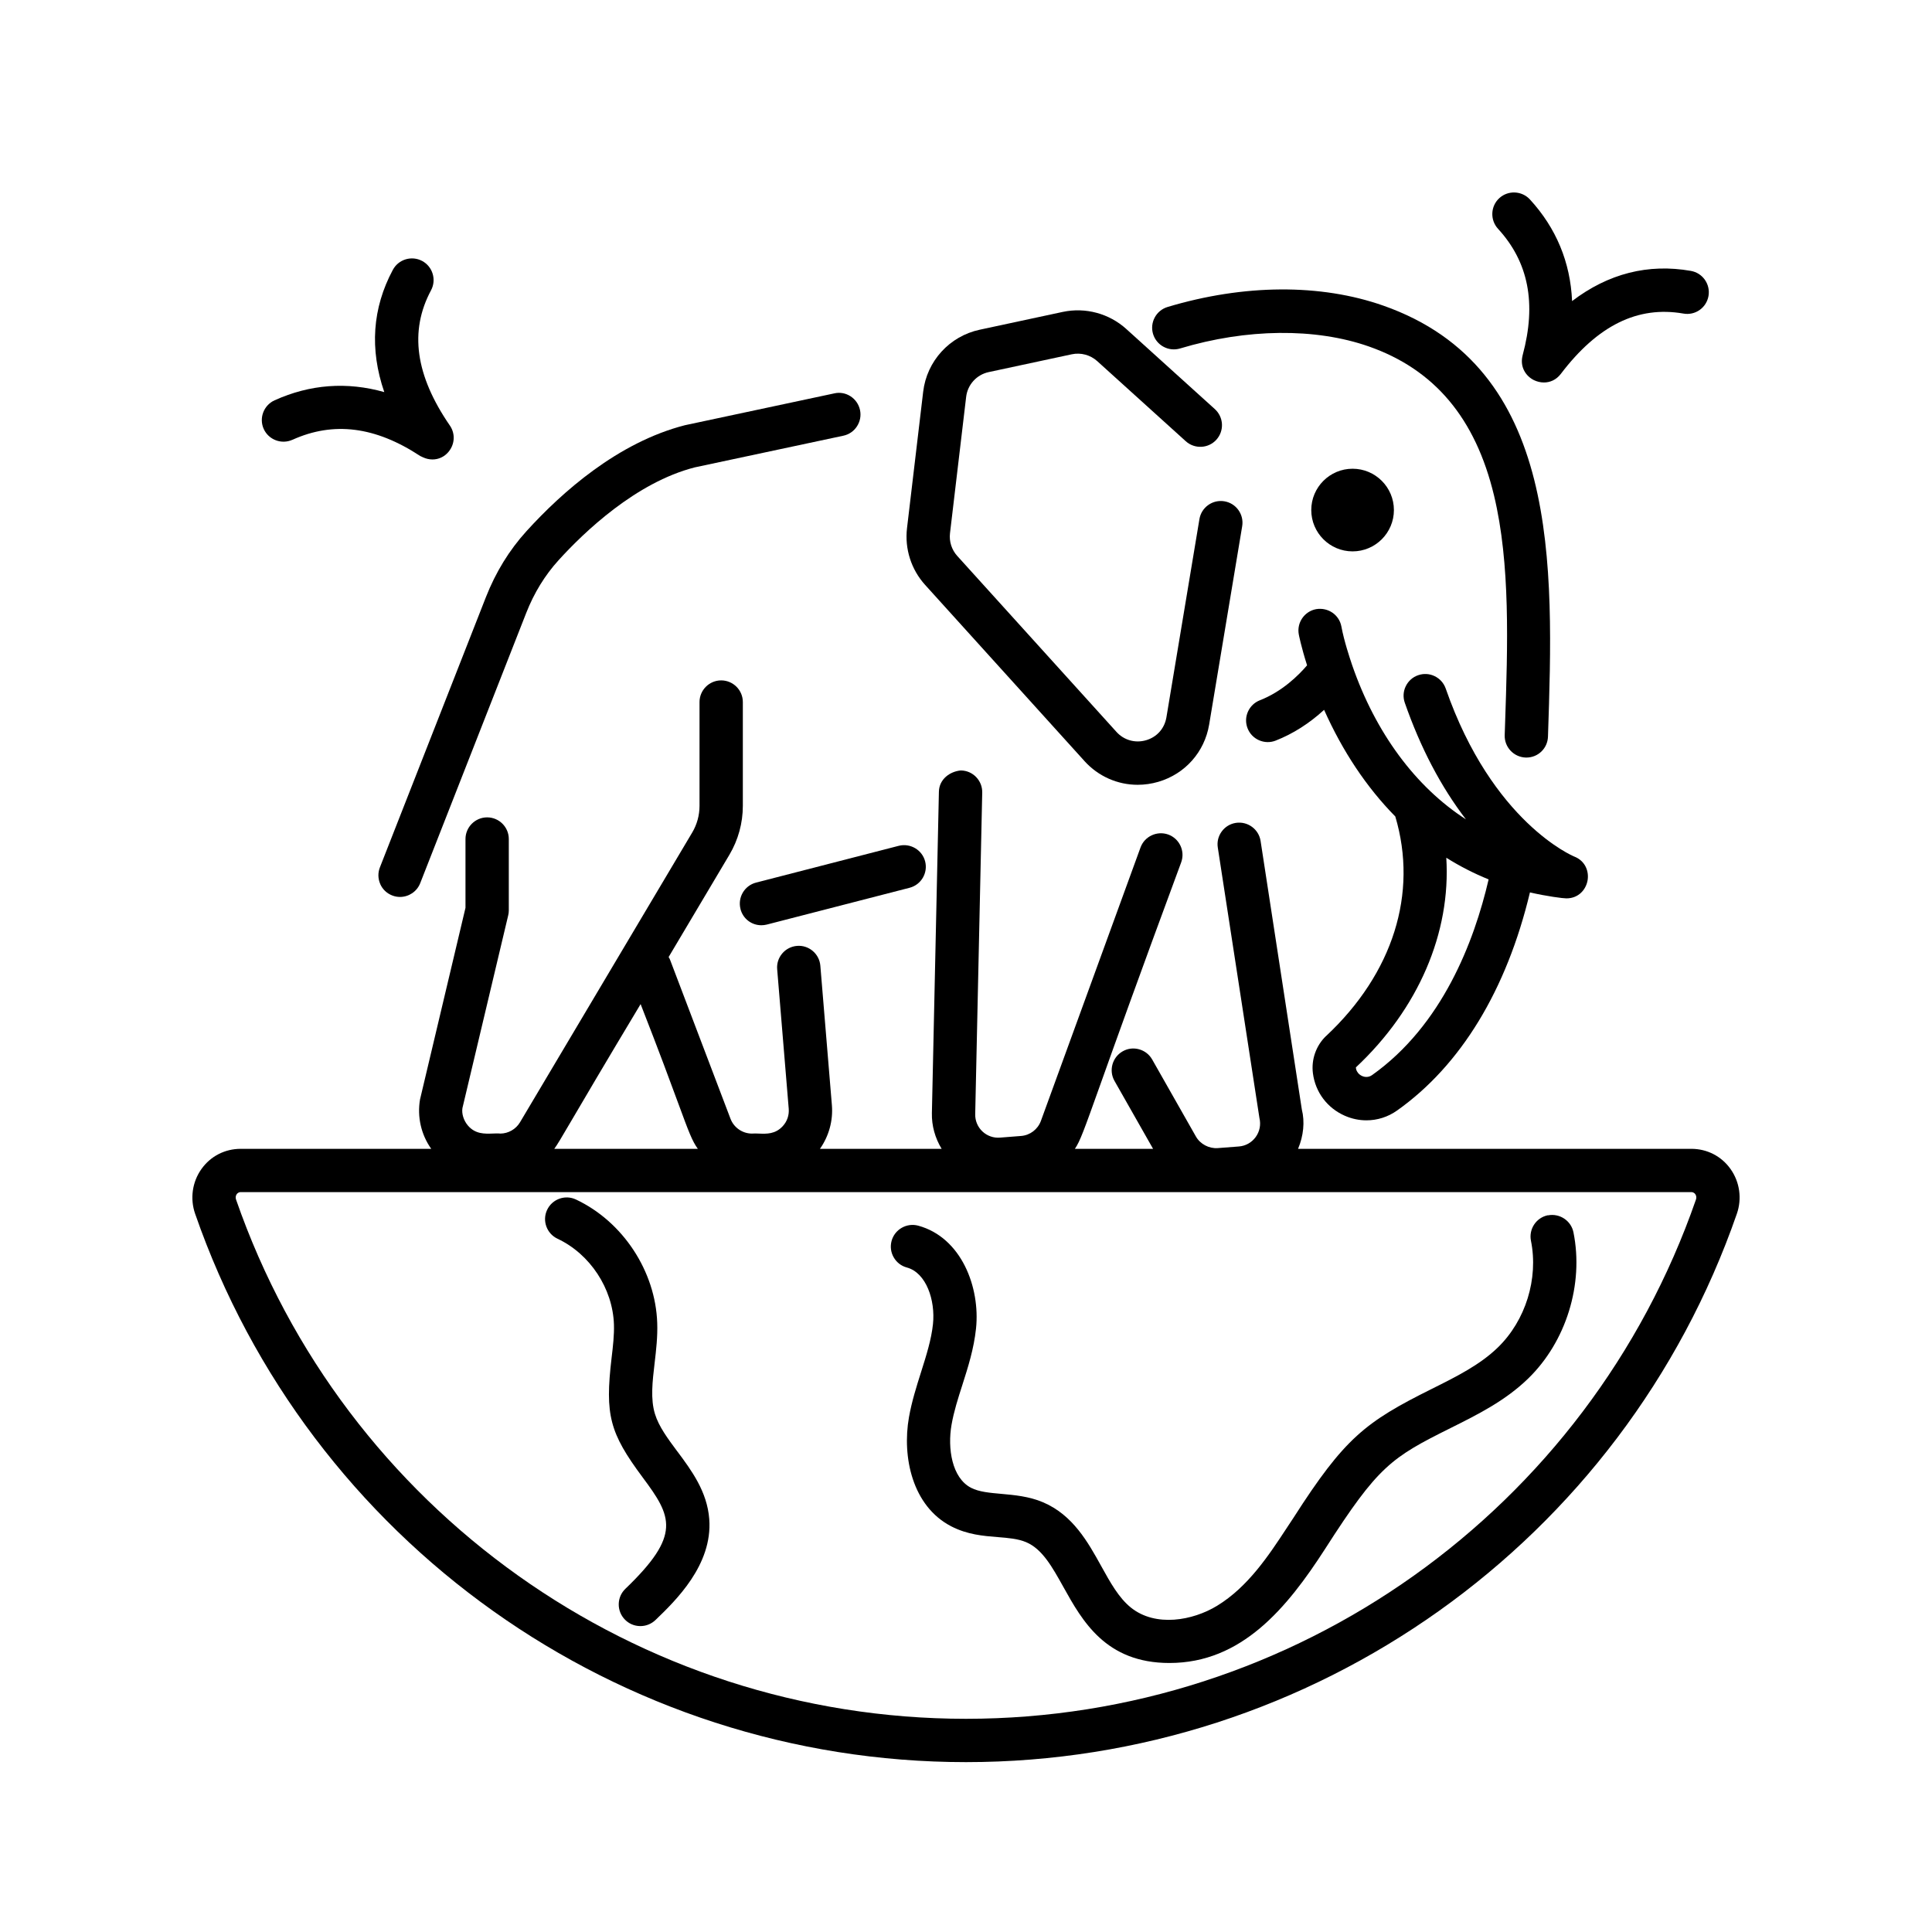
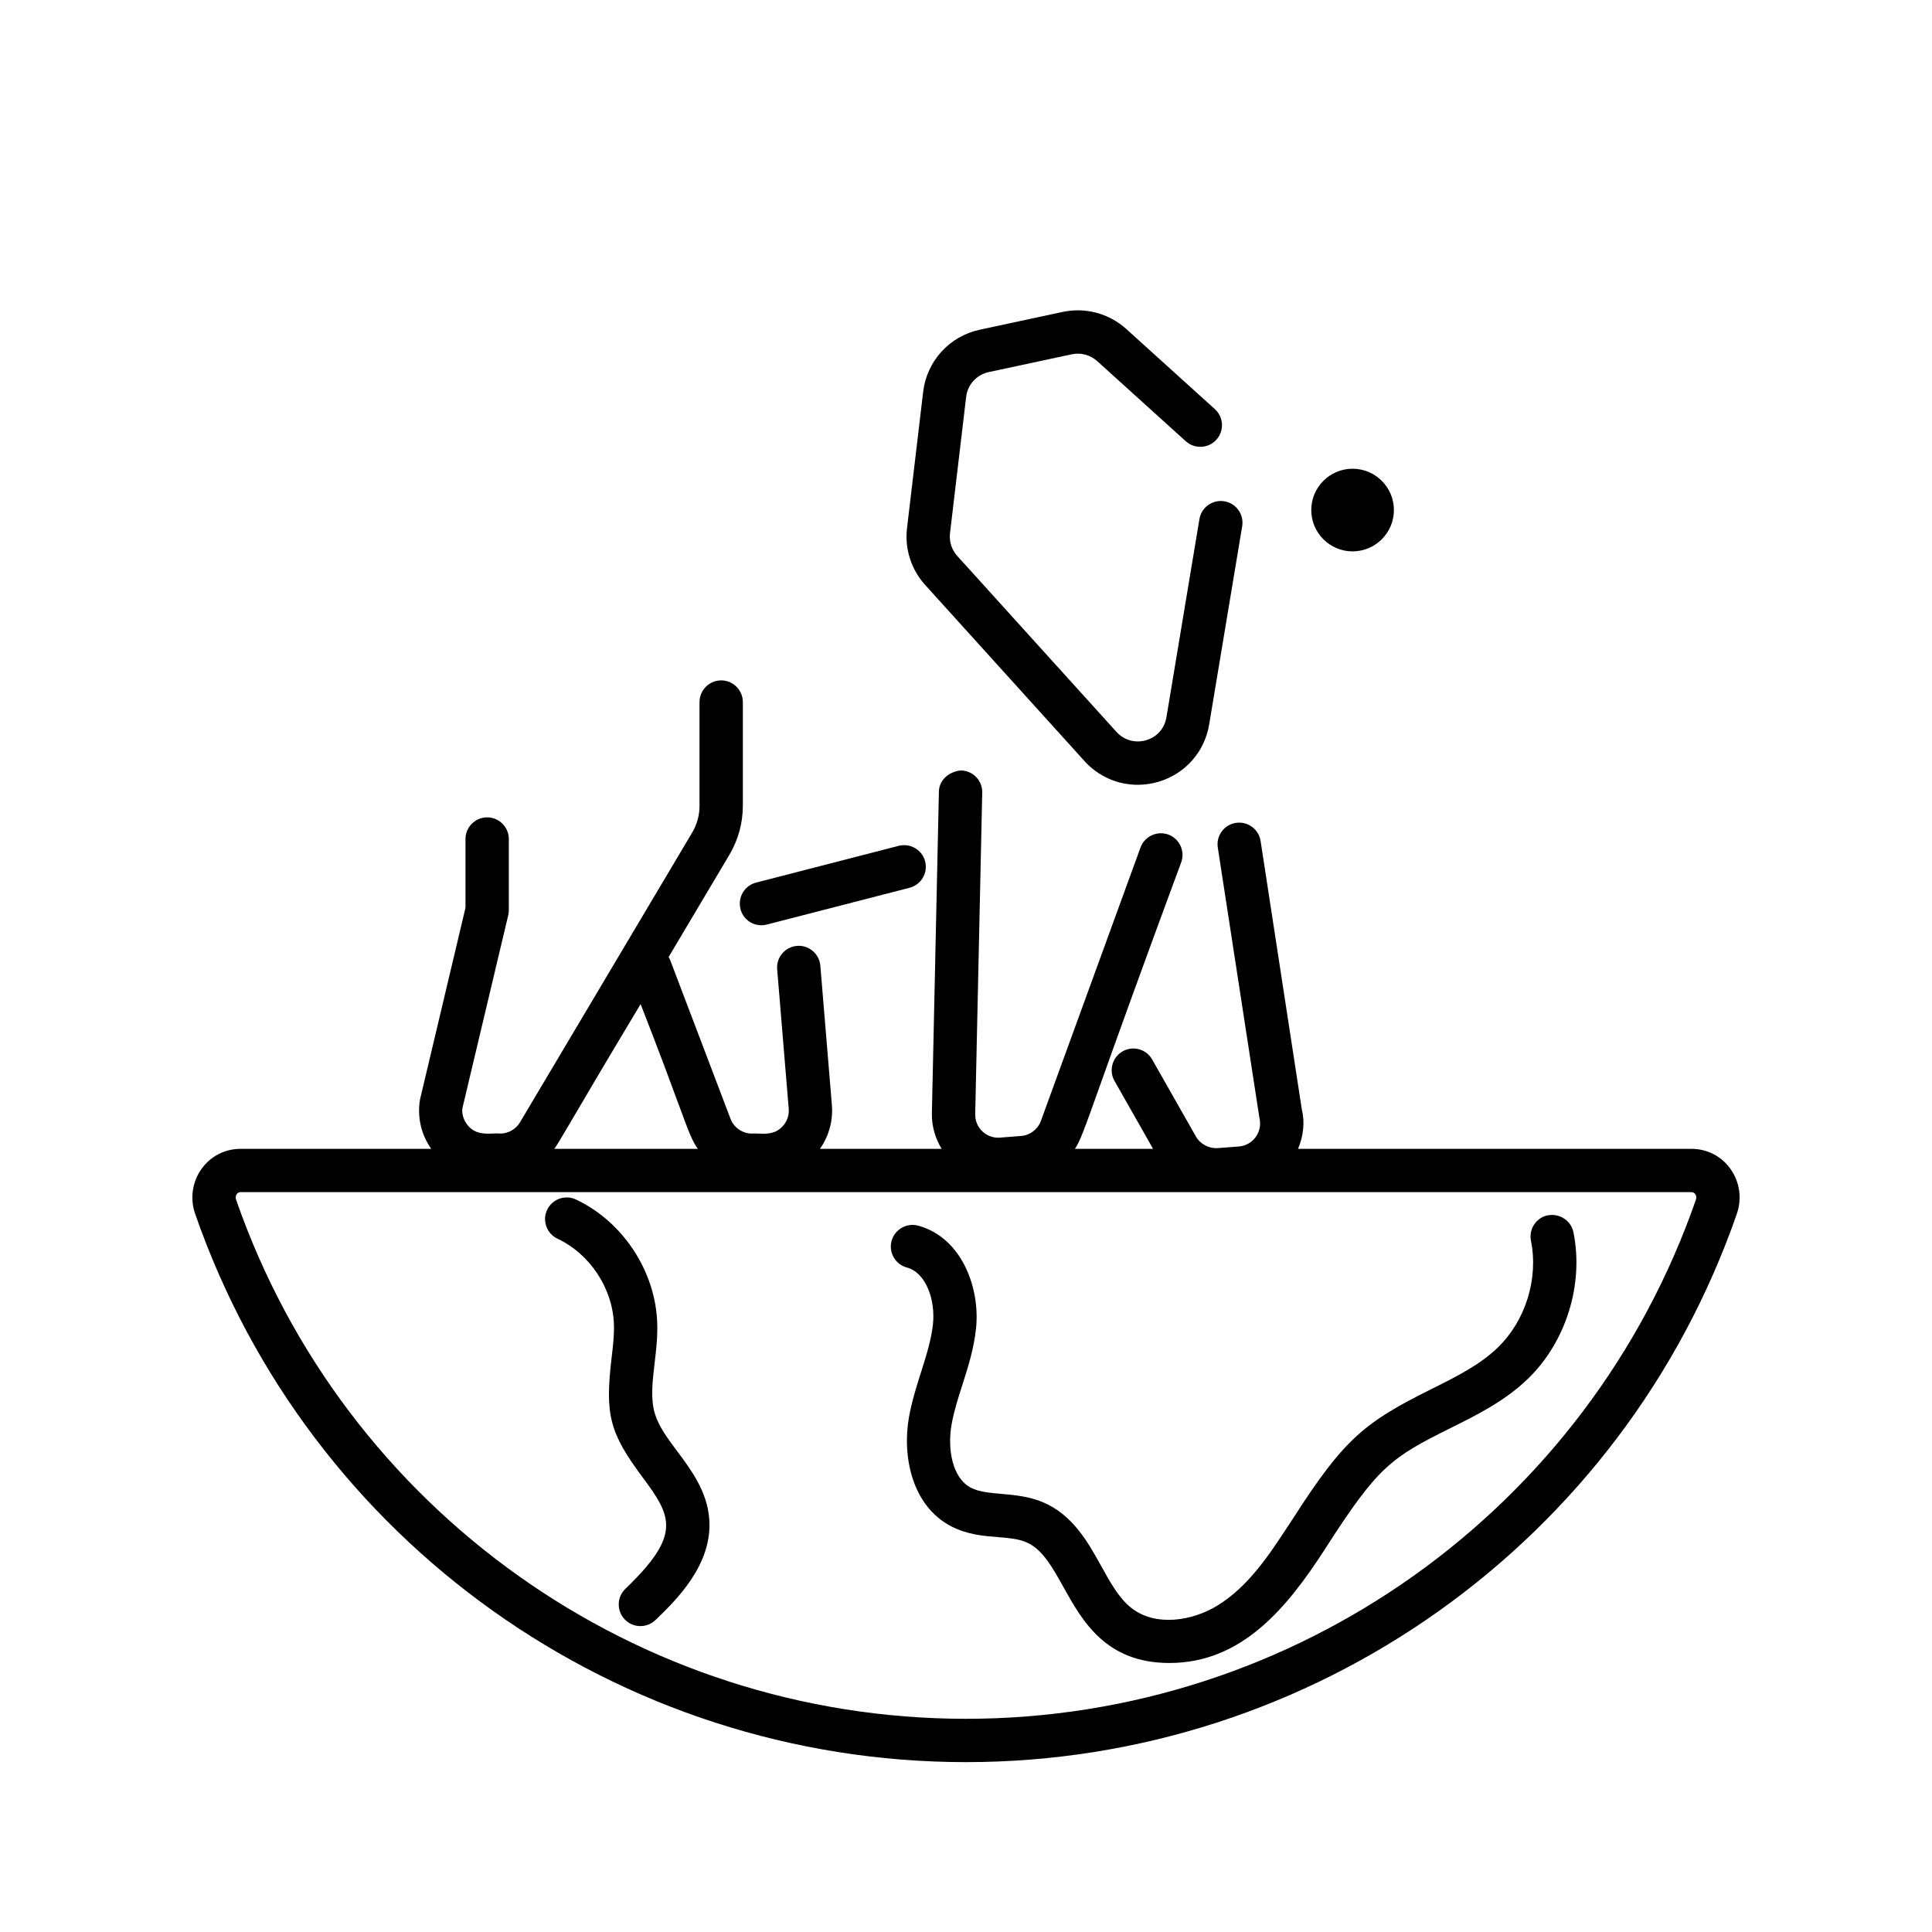
<svg xmlns="http://www.w3.org/2000/svg" viewBox="0 0 512 512" data-name="Layer 1" id="Layer_1">
-   <path d="M312.72,92.35c17.65-5.31,35.89-5.5,50.05-.53h0c17.4,6.11,28.24,19.01,33.15,39.44,4.37,18.18,3.64,39.74,2.94,60.59l-.1,3c-.09,3.16,2.4,5.81,5.6,5.91h.14c3.12,0,5.64-2.45,5.73-5.57,1.53-45.8,3.26-97.72-43.65-114.2-16.62-5.84-36.92-5.71-57.16.36-3.03.91-4.76,4.12-3.85,7.15.91,3.03,4.12,4.75,7.15,3.85Z" />
-   <path d="M351.44,274.53h0c-2.67,2.55-3.98,6.26-3.5,9.92.65,5.01,3.82,9.21,8.46,11.24,1.85.81,3.79,1.21,5.72,1.21,2.87,0,5.7-.88,8.13-2.61,16.87-11.96,29.02-31.93,35.2-57.79,4.47,1.03,8.77,1.58,9.65,1.58,3.27,0,5.17-2.35,5.61-4.69.44-2.33-.49-5.22-3.55-6.41-.22-.09-21.67-9.01-34.03-44.51-.51-1.45-1.55-2.61-2.93-3.28-1.38-.67-2.94-.75-4.38-.25-1.45.5-2.61,1.54-3.28,2.92-.67,1.38-.76,2.94-.25,4.39,4.15,11.9,9.58,22.27,16.2,30.89-13.35-8.61-23.95-22.92-30.15-40.86h0c-.03-.1-.08-.24-.14-.42-.49-1.46-1.99-5.92-2.72-9.84-.58-3.09-3.5-5.11-6.69-4.59-3.1.58-5.17,3.58-4.6,6.68,0,.03.61,3.2,2.2,8.21-2.24,2.63-6.59,6.95-12.51,9.26-1.43.56-2.55,1.64-3.17,3.04-.62,1.4-.65,2.96-.09,4.39.56,1.43,1.64,2.55,3.05,3.17,1.41.61,2.97.65,4.39.09,4.55-1.78,8.86-4.51,12.84-8.15,4.93,11.04,11.27,20.54,18.87,28.26,6.06,20.38-.6,41.55-18.3,58.14ZM383.27,227.3c3.58,2.25,7.35,4.18,11.23,5.75-3.85,16.56-12.32,38.69-30.9,51.87-1.09.77-2.19.43-2.6.25-1.04-.46-1.42-1.26-1.54-1.59-.15-.41-.12-.7-.13-.72,16.55-15.5,25.2-35.64,23.95-55.57Z" />
  <path d="M196.23,240.89c.67,2.61,2.96,4.31,5.54,4.31.48,0,.96-.06,1.45-.18l37.83-9.75c3.06-.79,4.91-3.93,4.12-6.99-.78-3.04-3.91-4.9-6.99-4.13l-37.82,9.75c-3.06.79-4.91,3.93-4.12,6.99Z" />
-   <path d="M100.75,234.25c.61,1.41,1.74,2.49,3.17,3.05h0c.68.27,1.39.4,2.08.4,2.29,0,4.47-1.38,5.36-3.65l28.1-71.63c2.07-5.28,4.95-9.97,8.55-13.94,6.79-7.48,20.52-20.63,36.11-24.62l39.37-8.39c1.5-.32,2.79-1.2,3.62-2.49.83-1.29,1.12-2.82.8-4.32-.33-1.52-1.23-2.82-2.54-3.66-1.29-.82-2.81-1.09-4.27-.75l-39.59,8.44c-17.77,4.55-32.64,17.78-41.99,28.08-4.54,4.99-8.15,10.87-10.74,17.46l-28.1,71.63c-.56,1.43-.53,2.98.08,4.39Z" />
  <path d="M287.39,201.69h0c3.7,4.08,8.8,6.29,14.1,6.29,1.82,0,3.67-.26,5.48-.79,7.09-2.08,12.26-7.9,13.47-15.19l8.75-52.54c.25-1.51-.1-3.03-.99-4.28-.89-1.25-2.21-2.07-3.73-2.33-1.51-.25-3.03.1-4.28.99-1.25.89-2.08,2.22-2.33,3.73l-8.75,52.54c-.5,2.95-2.51,5.22-5.39,6.06-2.85.83-5.85,0-7.83-2.19l-42.21-46.65c-1.48-1.64-2.18-3.83-1.92-6.03l4.28-36.13c.38-3.24,2.79-5.88,5.98-6.56l22.02-4.72c2.39-.51,4.91.17,6.73,1.81l23.48,21.24c2.35,2.12,5.99,1.93,8.1-.41,1.03-1.14,1.55-2.6,1.48-4.14-.08-1.53-.75-2.94-1.88-3.97l-23.47-21.23c-4.54-4.11-10.83-5.81-16.84-4.53l-22.01,4.72c-8,1.71-14.02,8.32-14.98,16.44l-4.28,36.13c-.65,5.49,1.1,10.98,4.81,15.07l42.21,46.66Z" />
  <path d="M458.62,309.81c-2.42-3.41-6.22-5.36-10.42-5.36h-104.2c1.45-3.44,1.82-7.18,1-10.42l-10.93-71.16c-.48-3.12-3.41-5.27-6.54-4.8-1.52.23-2.85,1.04-3.76,2.28-.91,1.24-1.28,2.75-1.04,4.27l11.03,71.66c.43,1.75.07,3.59-.99,5.05-1.06,1.46-2.68,2.37-4.47,2.5l-5.6.43c-2.31.16-4.63-1.06-5.77-3.07l-11.59-20.41c-.76-1.34-2-2.3-3.49-2.71-1.48-.41-3.02-.21-4.34.55-2.75,1.57-3.72,5.08-2.16,7.83l10.23,18.01h-20.73c1.38-2.02,2.37-4.79,6.73-16.99,3.78-10.59,10.11-28.31,21.45-58.95,1.08-2.97-.45-6.27-3.43-7.36-2.98-1.06-6.28.48-7.35,3.43l-26.4,72.46c-.82,2.24-2.88,3.81-5.25,3.99l-5.59.44c-1.71.14-3.39-.45-4.65-1.63-1.26-1.18-1.96-2.85-1.92-4.58l1.86-85.22c.03-1.53-.53-2.99-1.59-4.1-1.06-1.11-2.49-1.74-4.02-1.77h-.06s-.06,0-.06,0c-2.8.27-5.67,2.28-5.75,5.61l-1.86,85.22c-.07,3.29.84,6.58,2.59,9.45h-32.26c2.37-3.36,3.51-7.47,3.17-11.58l-3.06-36.96c-.13-1.53-.85-2.93-2.03-3.92-1.18-.99-2.67-1.46-4.16-1.33-1.53.13-2.92.84-3.91,2.01s-1.47,2.65-1.34,4.18l3.06,36.96c.14,1.72-.42,3.37-1.59,4.63-1.97,2.14-4.28,2.04-6.33,1.96-.66-.03-1.29-.05-1.86,0-2.5-.02-4.76-1.59-5.65-3.93l-16.02-42.14c-.1-.27-.24-.51-.38-.71l16.11-27.11c2.33-3.92,3.56-8.4,3.56-12.96v-27.51c0-3.17-2.58-5.74-5.74-5.74s-5.74,2.58-5.74,5.74v27.51c0,2.49-.67,4.95-1.95,7.09l-45.63,76.78c-1.09,1.82-3.07,2.96-5.19,2.98-.61-.07-1.29-.04-2-.01-2.18.08-4.67.17-6.63-2.15-1.12-1.33-1.66-3.12-1.43-4.59l12.13-51.08c.11-.43.16-.88.16-1.33v-18.9c0-3.17-2.58-5.74-5.74-5.74s-5.74,2.58-5.74,5.74v18.23l-12.05,50.79c-.78,4.61.29,9.3,2.97,13.08h-50.48c-4.2,0-8,1.95-10.42,5.36-2.43,3.42-3.06,7.85-1.67,11.84,30.17,86.93,112.27,145.33,204.29,145.33s174.12-58.4,204.29-145.33c1.39-4,.76-8.42-1.67-11.84ZM146.89,304.45c.79-1.07,1.78-2.75,4.6-7.56,3.19-5.44,8.46-14.42,18.28-30.79,5.01,12.81,8.01,20.96,10.03,26.45,2.72,7.38,3.62,9.83,5.14,11.91h-38.06ZM449.45,317.88h0c-28.57,82.32-106.31,137.62-193.45,137.62s-164.88-55.31-193.45-137.62c-.17-.49-.1-1.01.18-1.41.15-.2.48-.55,1.07-.55h384.4c.59,0,.93.34,1.07.55.28.39.35.92.18,1.41Z" />
  <path d="M358.45,146.12c6.04,0,10.95-4.91,10.95-10.95s-4.91-10.95-10.95-10.95-10.95,4.91-10.95,10.95,4.91,10.95,10.95,10.95Z" />
-   <path d="M403.53,94.1l-.05.18v.03c-.73,3.06.99,5.44,3.05,6.44.79.38,1.7.61,2.63.61,1.58,0,3.23-.65,4.47-2.27,9.77-12.86,20.39-18.1,32.49-15.99,1.52.27,3.04-.07,4.29-.94,1.25-.88,2.09-2.2,2.36-3.72.26-1.51-.08-3.03-.96-4.29-.88-1.26-2.2-2.09-3.71-2.36-11.31-1.99-21.89.7-31.48,8-.45-10.29-4.21-19.35-11.18-26.94-2.15-2.32-5.78-2.47-8.11-.34-2.33,2.14-2.48,5.78-.34,8.12,8.09,8.81,10.23,19.76,6.54,33.46Z" />
-   <path d="M77.5,116.55h0c10.91-4.93,21.98-3.52,33.85,4.29.09.06.37.19.81.38.81.37,1.65.54,2.46.54,1.6,0,3.13-.69,4.22-1.99,1.67-1.98,1.85-4.71.49-6.83l-.1-.15c-9.16-13.32-10.79-25.05-5-35.86,1.49-2.79.44-6.27-2.35-7.77-2.79-1.49-6.28-.44-7.77,2.35-5.43,10.13-6.19,21.02-2.27,32.4-9.91-2.8-19.68-2.07-29.08,2.18-2.88,1.31-4.17,4.71-2.87,7.59,1.3,2.87,4.71,4.16,7.59,2.87Z" />
  <path d="M179.5,384.65c-2.52-3.39-4.91-6.6-5.93-9.94-1.21-3.93-.67-8.57-.09-13.48.4-3.43.82-6.98.69-10.62-.45-13.73-9.11-26.88-21.54-32.73-2.86-1.35-6.29-.12-7.64,2.75-1.35,2.86-.11,6.29,2.75,7.64,8.63,4.06,14.64,13.19,14.96,22.72.09,2.8-.25,5.74-.63,8.93-1.77,15.07-.54,19.79,8.23,31.59,7.77,10.43,10.33,15.23-4.57,29.54-1.1,1.06-1.73,2.49-1.76,4.03-.03,1.53.54,2.99,1.6,4.09,1.06,1.11,2.49,1.73,4.03,1.76.04,0,.08,0,.12,0,1.49,0,2.9-.57,3.99-1.61,5.3-5.1,15.16-14.59,14.25-26.73-.55-7.33-4.74-12.96-8.45-17.94Z" />
  <path d="M410.21,322.05h0c-3.1.63-5.11,3.66-4.49,6.77,2.02,10.04-1.41,21.13-8.76,28.26-4.76,4.63-10.96,7.72-17.56,11.01-17.56,8.75-23.04,12.95-36.6,34.12-.56.85-1.13,1.71-1.71,2.59-4.84,7.37-10.32,15.73-18.55,20.75-6.42,3.92-16.31,5.74-22.86.46-3.2-2.58-5.45-6.65-7.84-10.97-3.52-6.35-7.5-13.54-15.42-16.92-3.72-1.58-7.62-1.92-11.06-2.23-3.04-.27-5.92-.52-8.01-1.6-5.12-2.64-6.27-10.52-5.18-16.72.62-3.54,1.71-6.95,2.87-10.56,1.5-4.7,3.05-9.55,3.62-14.97,1.13-10.87-3.86-24.11-15.34-27.23-3.06-.81-6.21,1-7.04,4.04-.4,1.48-.21,3.02.56,4.36s2,2.29,3.48,2.69c5.17,1.4,7.58,8.71,6.93,14.97-.42,4.08-1.75,8.3-3.16,12.75-1.22,3.86-2.48,7.85-3.21,11.98-1.85,10.54.9,23.57,11.22,28.9,4.28,2.21,8.55,2.55,12.32,2.85,2.76.22,5.37.43,7.53,1.35,4.26,1.81,6.87,6.5,9.89,11.92,4.99,8.95,11.19,20.09,28.07,20.09,19.15,0,31.15-14.55,41.28-30.27,14.08-21.98,17.5-24.16,33.35-32.05,7.07-3.53,14.38-7.17,20.43-13.05,10.07-9.78,14.79-25,12.01-38.77-.62-3.07-3.65-5.09-6.75-4.49Z" />
</svg>